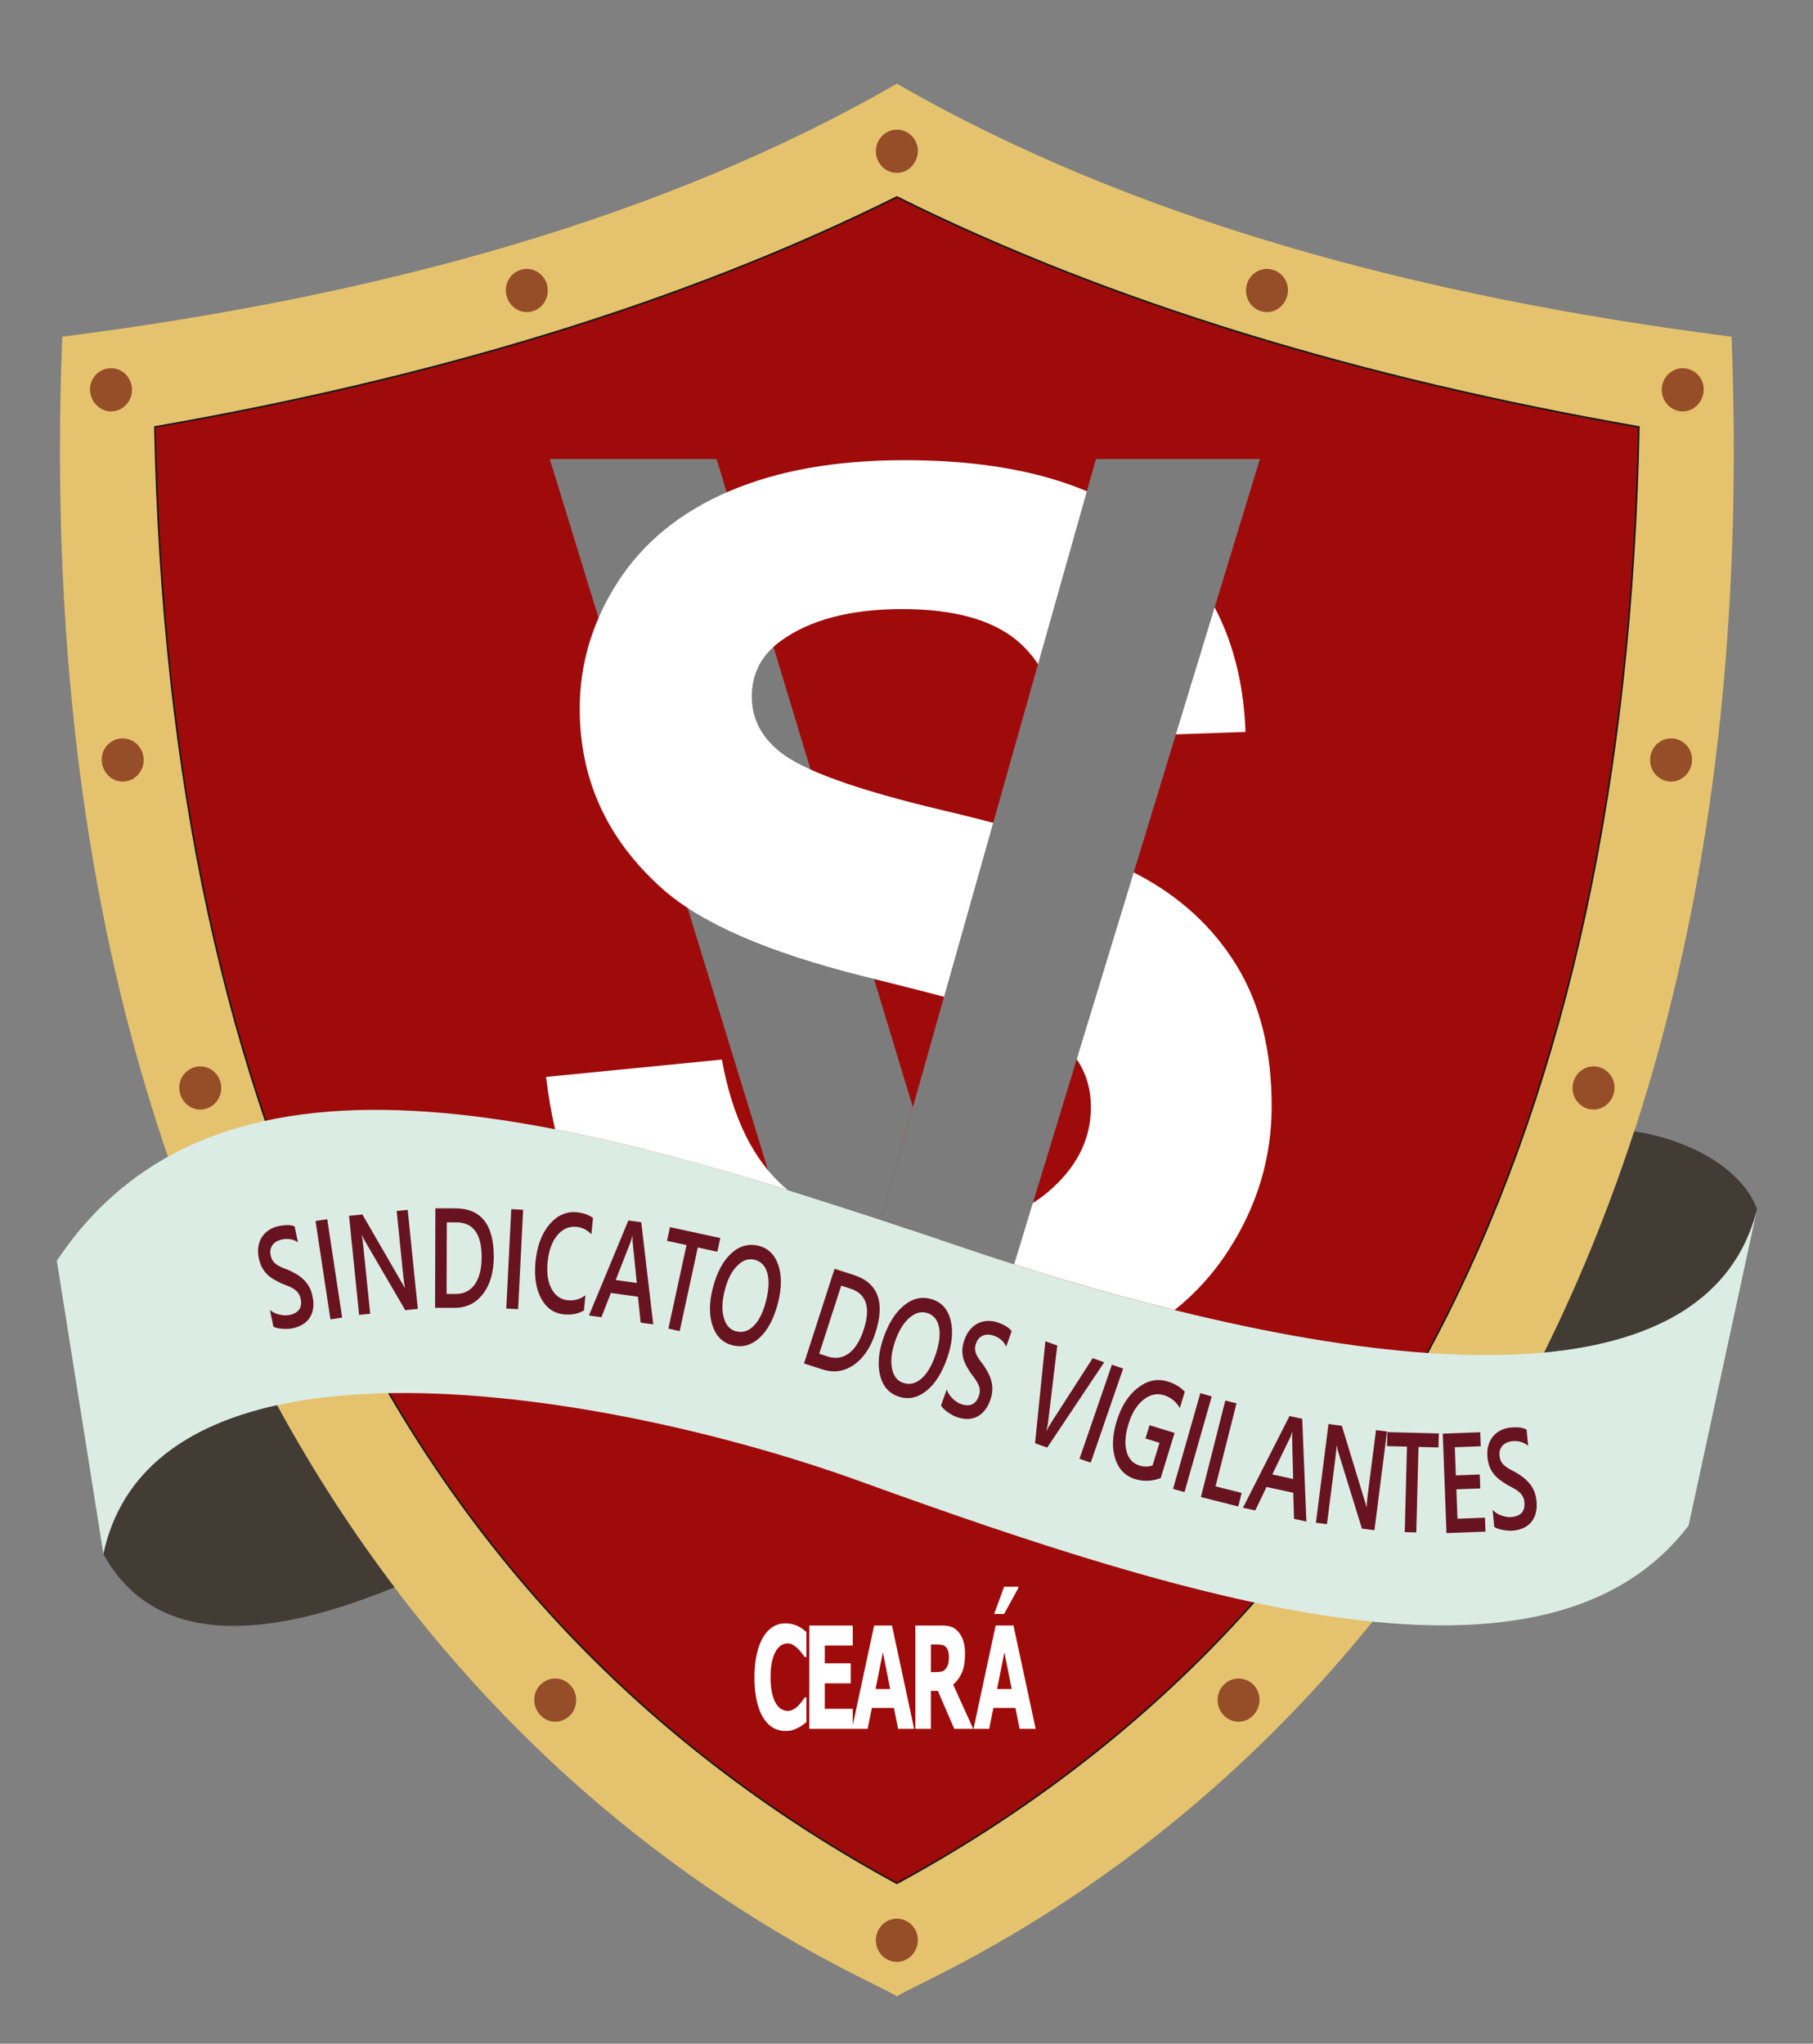
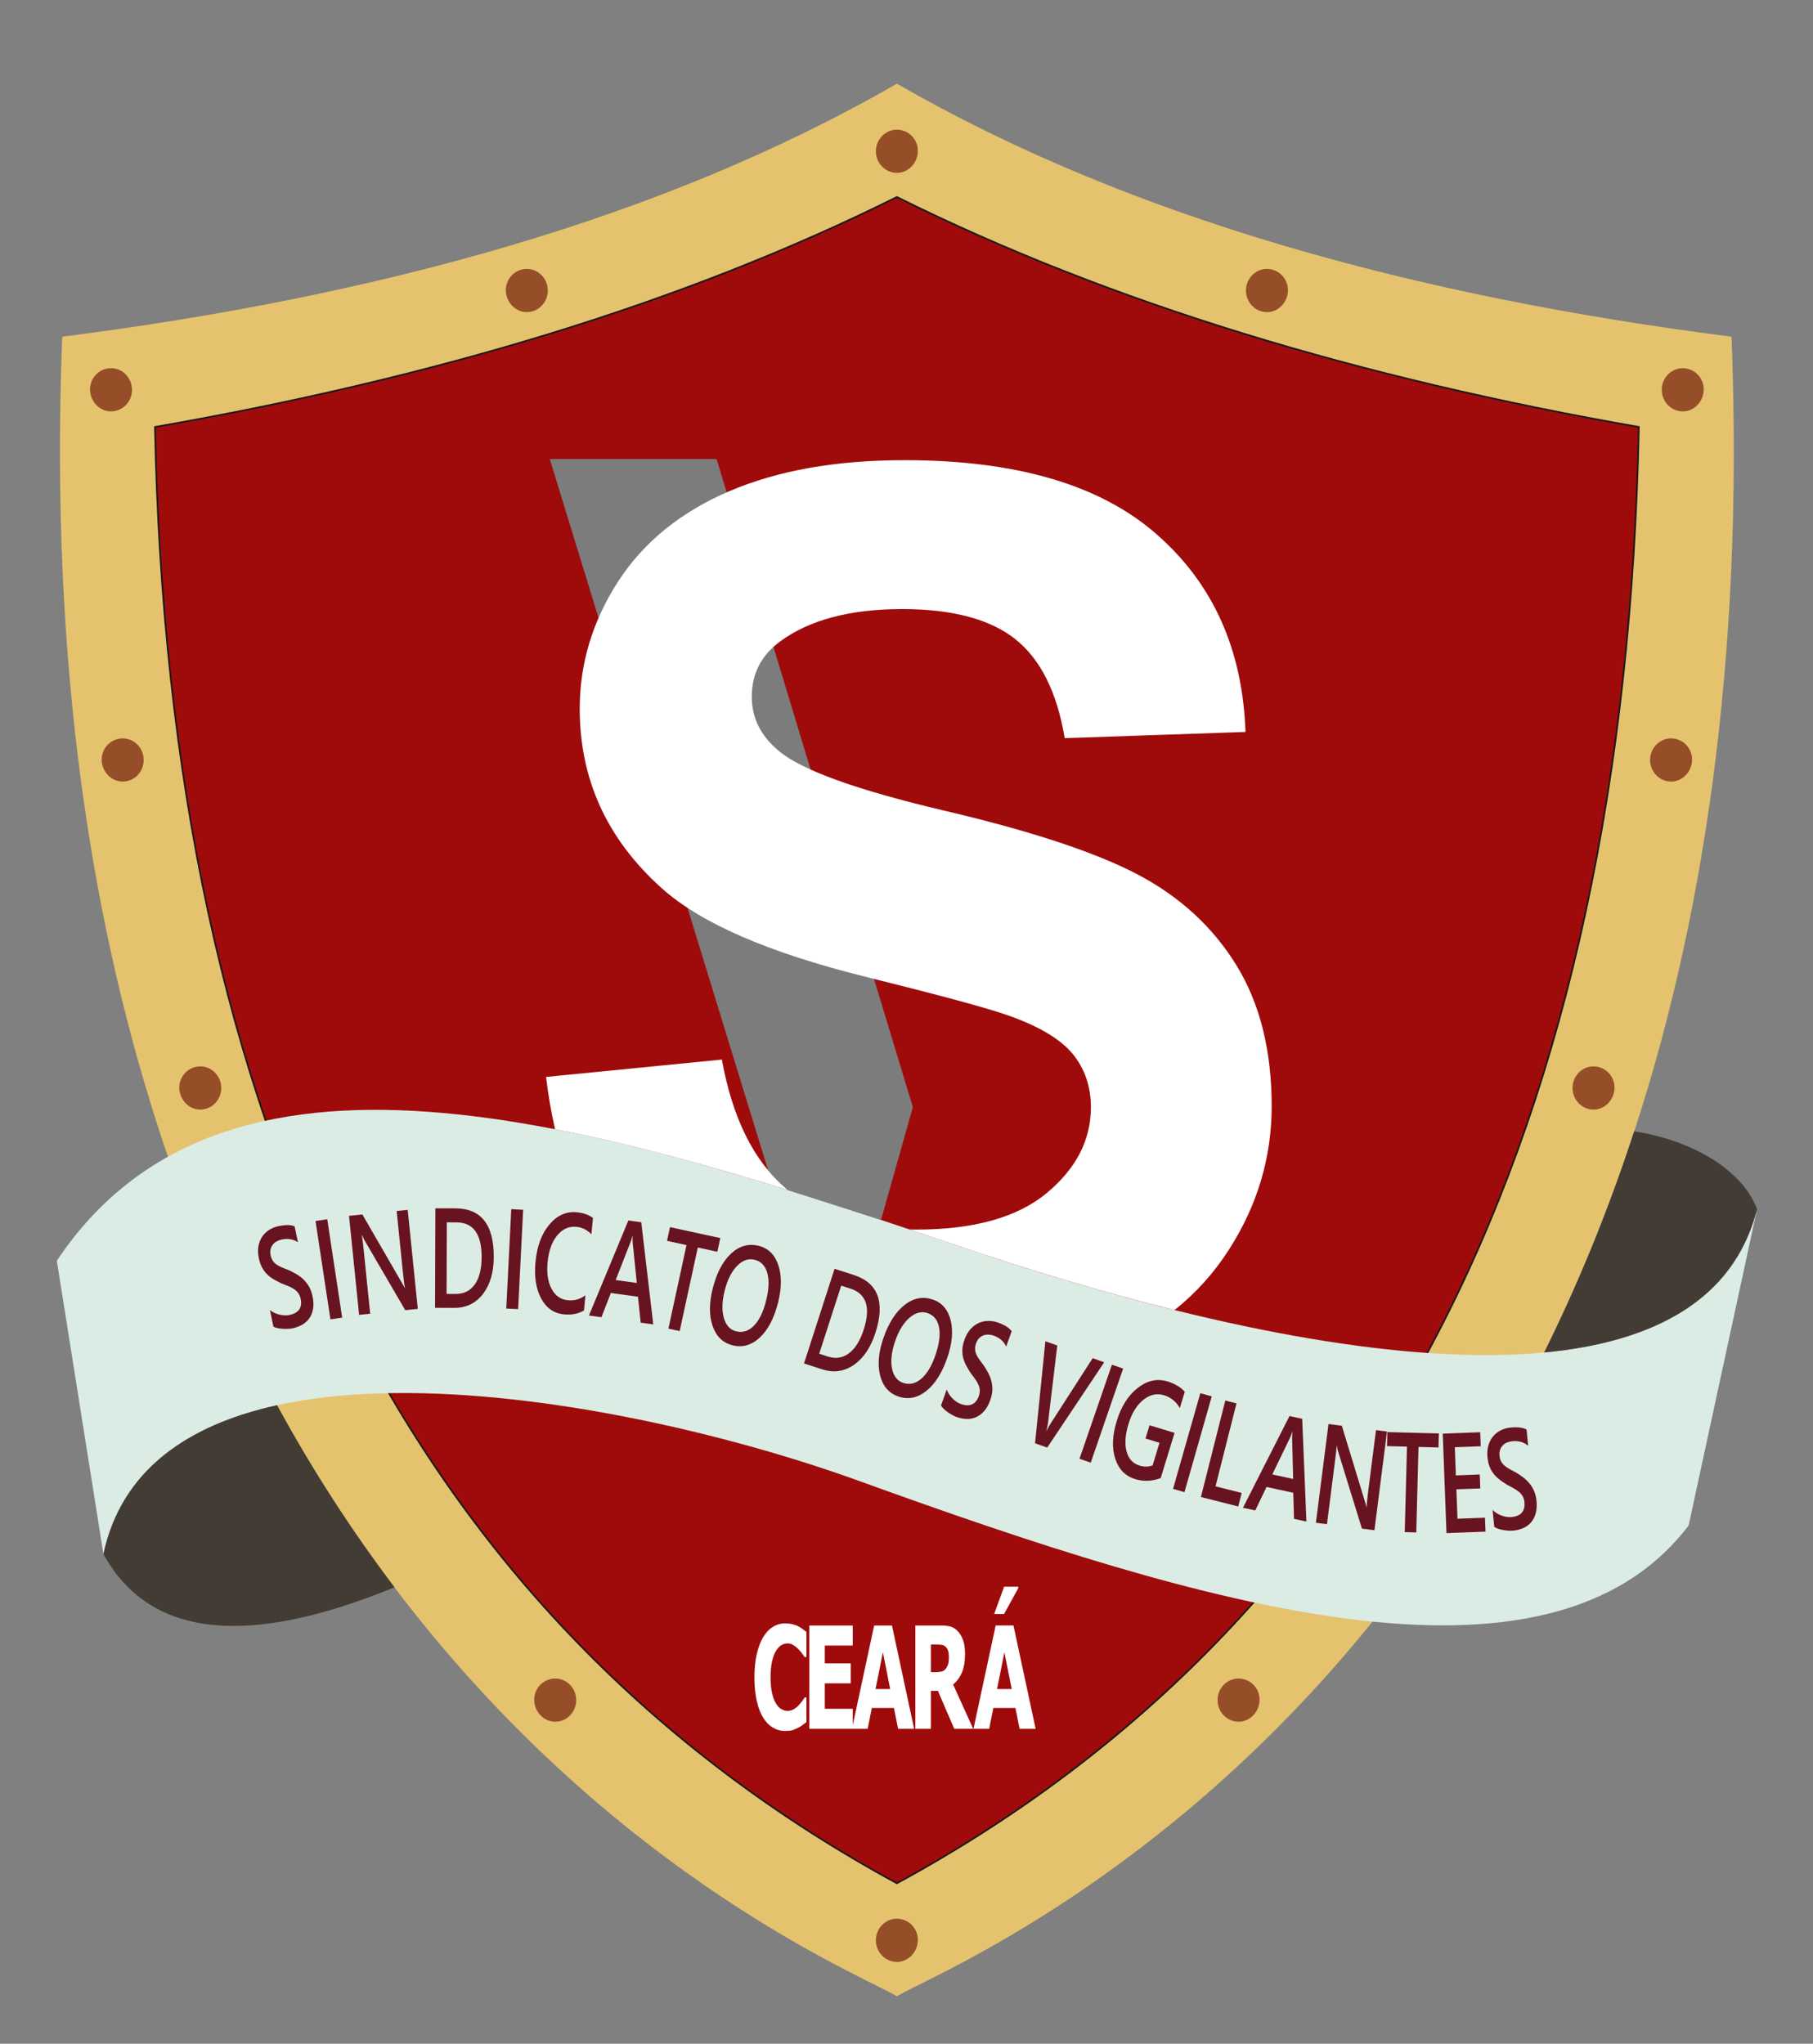
<svg xmlns="http://www.w3.org/2000/svg" version="1.1" id="svg2367" width="408" height="460" viewBox="0 0 408 460">
  <rect x="0" y="0" width="408" height="460" fill="#808080" stroke="none" />
  <defs id="defs2371" />
  <g id="g2375" transform="matrix(1.333,0,0,1.333,0,3.3396326e-5)">
    <g id="g2377">
      <path d="m 151.414,33.11 c -36.117,17.969 -78.254,30.629 -125.398,38.867 2.371,118.524 43.047,201.426 125.398,246.18 82.356,-44.754 123.032,-127.656 125.403,-246.18 -47.149,-8.238 -89.282,-20.898 -125.403,-38.867 z" style="fill:#9f0b0b;fill-opacity:1;fill-rule:evenodd;stroke:#1b1918;stroke-width:0.567;stroke-linecap:butt;stroke-linejoin:miter;stroke-miterlimit:4;stroke-dasharray:none;stroke-opacity:1" id="path2379" />
      <path d="m 151.414,337.083 c -8.207,-5.407 -149.59,-58.571 -140.906,-280.231 53.465,-6.812 101.582,-20.062 140.906,-42.719 39.328,22.657 87.446,35.907 140.907,42.719 8.687,221.66 -132.696,274.824 -140.907,280.231 z m 0,-303.973 c -36.117,17.969 -78.254,30.629 -125.398,38.867 2.371,118.524 43.047,201.426 125.398,246.18 82.356,-44.754 123.032,-127.656 125.403,-246.18 -47.149,-8.238 -89.282,-20.898 -125.403,-38.867 z" style="fill:#e5c36e;fill-opacity:1;fill-rule:evenodd;stroke:none" id="path2381" />
      <path d="m 151.41,323.973 c 1.957,0 3.582,1.625 3.547,3.649 -0.039,2.023 -1.66,3.668 -3.547,3.648 h -0.054 c -1.93,-0.031 -3.489,-1.652 -3.489,-3.648 0,-2.008 1.579,-3.637 3.524,-3.649 z M 33.809,180.059 c -1.957,0 -3.582,1.625 -3.543,3.645 0.039,2.023 1.656,3.668 3.543,3.648 h 0.055 c 1.933,-0.031 3.488,-1.652 3.488,-3.648 0,-2.004 -1.574,-3.633 -3.524,-3.645 z m -13.098,-55.383 c -1.957,0 -3.578,1.625 -3.543,3.649 0.039,2.019 1.66,3.664 3.543,3.644 h 0.059 c 1.929,-0.031 3.488,-1.652 3.488,-3.644 0,-2.008 -1.578,-3.637 -3.523,-3.649 z m -1.969,-62.504 c -1.957,0 -3.582,1.625 -3.543,3.649 0.039,2.019 1.657,3.664 3.543,3.644 h 0.059 c 1.93,-0.031 3.484,-1.652 3.484,-3.644 0,-2.008 -1.574,-3.637 -3.519,-3.649 z m 70.196,-16.765 c -1.957,0 -3.582,1.625 -3.543,3.648 0.039,2.02 1.656,3.664 3.543,3.645 h 0.054 c 1.934,-0.031 3.489,-1.653 3.489,-3.645 0,-2.008 -1.575,-3.636 -3.524,-3.648 z M 269.024,180.059 c 1.957,0 3.582,1.625 3.543,3.645 -0.039,2.023 -1.661,3.668 -3.543,3.648 h -0.059 c -1.93,-0.031 -3.484,-1.652 -3.484,-3.648 0,-2.004 1.574,-3.633 3.519,-3.645 z m 13.093,-55.383 c 1.957,0 3.582,1.625 3.543,3.649 -0.039,2.019 -1.656,3.664 -3.543,3.644 h -0.054 c -1.934,-0.031 -3.489,-1.652 -3.489,-3.644 0,-2.008 1.575,-3.637 3.524,-3.649 z m 1.969,-62.504 c 1.957,0 3.582,1.625 3.543,3.649 -0.035,2.019 -1.656,3.664 -3.543,3.644 h -0.055 c -1.929,-0.031 -3.488,-1.652 -3.488,-3.644 0,-2.008 1.574,-3.637 3.524,-3.649 z m -70.195,-16.765 c 1.957,0 3.582,1.625 3.547,3.648 -0.039,2.02 -1.66,3.664 -3.547,3.645 h -0.055 c -1.93,-0.031 -3.488,-1.653 -3.488,-3.645 0,-2.008 1.578,-3.636 3.523,-3.648 z m -62.477,-23.512 c 1.957,0 3.582,1.625 3.543,3.649 -0.035,2.019 -1.656,3.664 -3.543,3.644 h -0.054 c -1.93,-0.031 -3.489,-1.652 -3.489,-3.644 0,-2.008 1.575,-3.637 3.524,-3.649 z M 93.735,283.419 c -1.961,0 -3.582,1.625 -3.547,3.648 0.039,2.02 1.66,3.664 3.547,3.648 l 0.054,-0.004 c 1.93,-0.031 3.489,-1.648 3.489,-3.644 0,-2.008 -1.579,-3.637 -3.524,-3.648 z m 115.363,0 c 1.957,0 3.582,1.625 3.543,3.648 -0.039,2.02 -1.656,3.664 -3.543,3.648 l -0.055,-0.004 c -1.933,-0.031 -3.488,-1.648 -3.488,-3.644 0,-2.008 1.574,-3.637 3.523,-3.648 z" style="fill:#964e29;fill-opacity:1;fill-rule:evenodd;stroke:none" id="path2383" />
      <path d="m 296.629,204.172 c -9.203,36.395 -73.105,27.266 -135.488,5.993 -63.027,-21.489 -123.555,-39.262 -151.547,2.711 l 7.867,49.535 c 8.754,-41.024 86.086,-27.387 127.637,-12.328 57.769,20.937 116.199,38.656 139.98,7.507 z" style="fill:#dbece5;fill-opacity:1;fill-rule:evenodd;stroke:none" id="path2385" />
      <path d="m 17.461,262.411 c 7.688,14 24.043,15.902 49.145,5.605 -6.895,-9.101 -13.594,-19.308 -19.828,-30.742 -15.086,3.32 -26.293,10.965 -29.317,25.137 z m 278.578,-56.219 c 0.199,-0.664 0.399,-1.336 0.59,-2.02 -2.551,-6.898 -11.457,-11.746 -20.746,-13.144 -4.441,13.613 -9.582,26.027 -15.191,37.34 17.906,-1.692 30.871,-8.383 35.347,-22.176 z" style="fill:#433c35;fill-opacity:1;fill-rule:evenodd;stroke:none" id="path2387" />
      <path d="m 46.16,224.004 -0.593,-2.808 c 0.226,0.191 0.476,0.355 0.757,0.484 0.286,0.129 0.575,0.235 0.875,0.301 0.297,0.066 0.59,0.106 0.879,0.117 0.286,0.012 0.543,-0.008 0.774,-0.058 0.801,-0.168 1.359,-0.489 1.672,-0.95 0.308,-0.468 0.386,-1.066 0.234,-1.789 -0.082,-0.39 -0.223,-0.714 -0.414,-0.972 -0.188,-0.262 -0.426,-0.485 -0.715,-0.668 -0.285,-0.192 -0.609,-0.36 -0.973,-0.504 -0.367,-0.153 -0.753,-0.309 -1.168,-0.469 -0.453,-0.215 -0.878,-0.437 -1.281,-0.672 -0.398,-0.234 -0.765,-0.512 -1.093,-0.828 -0.329,-0.32 -0.61,-0.695 -0.852,-1.133 -0.242,-0.433 -0.43,-0.965 -0.563,-1.594 -0.164,-0.769 -0.183,-1.468 -0.058,-2.085 0.117,-0.625 0.34,-1.161 0.66,-1.618 0.32,-0.453 0.711,-0.828 1.184,-1.117 0.468,-0.285 0.968,-0.484 1.496,-0.597 1.203,-0.258 2.121,-0.247 2.754,0.027 l 0.57,2.691 c -0.793,-0.531 -1.703,-0.687 -2.731,-0.468 -0.281,0.058 -0.554,0.152 -0.82,0.293 -0.266,0.132 -0.488,0.316 -0.672,0.539 -0.183,0.218 -0.316,0.484 -0.398,0.789 -0.078,0.304 -0.078,0.652 0.004,1.039 0.078,0.367 0.199,0.675 0.363,0.918 0.16,0.246 0.371,0.457 0.625,0.636 0.254,0.18 0.551,0.34 0.891,0.485 0.339,0.148 0.73,0.301 1.175,0.465 0.461,0.214 0.907,0.445 1.332,0.699 0.426,0.254 0.813,0.551 1.168,0.887 0.356,0.343 0.664,0.738 0.922,1.191 0.262,0.453 0.461,0.988 0.59,1.605 0.18,0.832 0.211,1.563 0.098,2.184 -0.114,0.625 -0.332,1.16 -0.653,1.602 -0.324,0.441 -0.726,0.8 -1.211,1.07 -0.484,0.273 -1.011,0.465 -1.589,0.59 -0.196,0.039 -0.434,0.07 -0.727,0.086 -0.285,0.019 -0.586,0.019 -0.898,0 -0.309,-0.016 -0.61,-0.055 -0.895,-0.114 -0.289,-0.058 -0.523,-0.144 -0.719,-0.254 z m 11.606,-1.523 -1.981,0.301 -2.519,-16.613 1.98,-0.301 z m 12.769,-1.473 -2.121,0.215 -6.832,-11.719 c -0.176,-0.296 -0.324,-0.609 -0.449,-0.933 l -0.051,0.004 c 0.082,0.355 0.18,1.117 0.297,2.293 l 1.117,10.957 -1.871,0.191 -1.703,-16.719 2.258,-0.23 6.617,11.445 c 0.277,0.477 0.457,0.805 0.543,0.985 l 0.035,-0.004 c -0.101,-0.438 -0.207,-1.188 -0.312,-2.242 l -1.098,-10.77 1.867,-0.191 z m 2.911,-0.183 0.054,-16.801 3.387,0.008 c 4.332,0.015 6.492,2.75 6.473,8.215 -0.008,2.59 -0.614,4.672 -1.825,6.246 -1.207,1.566 -2.82,2.351 -4.836,2.344 z m 1.988,-14.43 -0.039,12.082 1.554,0.004 c 1.372,0.008 2.438,-0.531 3.207,-1.605 0.762,-1.079 1.149,-2.602 1.153,-4.567 0.015,-3.93 -1.399,-5.898 -4.246,-5.906 z m 12.039,14.656 -2.004,-0.097 0.844,-16.785 2.004,0.101 z m 11.113,0.223 c -0.945,0.566 -2.074,0.785 -3.379,0.656 -1.699,-0.164 -2.984,-1.062 -3.855,-2.691 -0.871,-1.633 -1.188,-3.695 -0.946,-6.184 0.262,-2.672 1.047,-4.777 2.36,-6.312 1.308,-1.539 2.844,-2.223 4.598,-2.051 1.132,0.109 2.046,0.434 2.746,0.965 l -0.27,2.754 c -0.723,-0.746 -1.559,-1.164 -2.512,-1.258 -1.265,-0.125 -2.347,0.351 -3.246,1.434 -0.898,1.082 -1.445,2.593 -1.633,4.527 -0.179,1.844 0.043,3.347 0.672,4.512 0.629,1.168 1.539,1.804 2.735,1.921 1.101,0.11 2.097,-0.171 2.98,-0.839 z m 11.699,2.352 -2.121,-0.293 -0.461,-4.379 -4.574,-0.633 -1.594,4.094 -2.109,-0.289 6.656,-16.043 2.176,0.296 z m -2.781,-7 -0.695,-6.864 c -0.02,-0.218 -0.028,-0.578 -0.012,-1.062 l -0.035,-0.004 c -0.106,0.433 -0.211,0.773 -0.305,1.019 l -2.515,6.418 z m 13.598,-5.266 -3.297,-0.715 -3.059,14.109 -1.906,-0.414 3.059,-14.109 -3.293,-0.711 0.504,-2.316 8.496,1.843 z m 2.566,15.797 c -1.64,-0.414 -2.762,-1.508 -3.367,-3.281 -0.602,-1.77 -0.594,-3.875 0.023,-6.317 0.661,-2.621 1.692,-4.582 3.094,-5.887 1.399,-1.304 2.965,-1.742 4.688,-1.308 1.601,0.406 2.695,1.492 3.293,3.25 0.593,1.762 0.578,3.867 -0.039,6.316 -0.672,2.657 -1.704,4.633 -3.094,5.926 -1.391,1.289 -2.922,1.723 -4.598,1.301 z m 3.742,-14.438 c -1.043,-0.265 -2.031,0.075 -2.968,1.024 -0.934,0.949 -1.633,2.332 -2.09,4.148 -0.461,1.813 -0.508,3.352 -0.153,4.617 0.356,1.266 1.047,2.032 2.075,2.289 1.09,0.278 2.086,-0.035 2.98,-0.925 0.895,-0.895 1.586,-2.289 2.063,-4.184 0.492,-1.945 0.566,-3.527 0.222,-4.742 -0.343,-1.211 -1.051,-1.957 -2.129,-2.227 z m 8.325,17.504 5.16,-15.988 3.226,1.039 c 4.121,1.332 5.348,4.594 3.668,9.793 -0.797,2.465 -2.008,4.266 -3.636,5.394 -1.629,1.129 -3.403,1.383 -5.325,0.762 z m 6.281,-13.14 -3.711,11.496 1.48,0.48 c 1.305,0.418 2.485,0.235 3.543,-0.558 1.055,-0.793 1.883,-2.125 2.489,-4 1.207,-3.739 0.461,-6.043 -2.25,-6.918 z m 9.644,18.714 c -1.597,-0.55 -2.625,-1.734 -3.078,-3.55 -0.453,-1.817 -0.269,-3.914 0.551,-6.293 0.879,-2.555 2.074,-4.426 3.578,-5.61 1.504,-1.179 3.098,-1.488 4.781,-0.906 1.559,0.535 2.559,1.707 3.008,3.512 0.442,1.808 0.254,3.902 -0.57,6.289 -0.891,2.594 -2.082,4.476 -3.578,5.648 -1.496,1.168 -3.059,1.473 -4.692,0.91 z m 4.942,-14.074 c -1.016,-0.351 -2.031,-0.094 -3.043,0.77 -1.012,0.871 -1.824,2.187 -2.434,3.961 -0.609,1.765 -0.785,3.297 -0.539,4.586 0.25,1.293 0.875,2.113 1.875,2.457 1.063,0.367 2.082,0.14 3.047,-0.672 0.969,-0.817 1.773,-2.149 2.41,-3.996 0.653,-1.899 0.86,-3.469 0.617,-4.707 -0.242,-1.235 -0.882,-2.039 -1.933,-2.399 z m 2.265,15.594 0.965,-2.707 c 0.094,0.285 0.223,0.555 0.395,0.812 0.172,0.262 0.363,0.5 0.586,0.715 0.215,0.215 0.445,0.403 0.683,0.563 0.239,0.16 0.469,0.281 0.692,0.359 0.769,0.274 1.41,0.297 1.922,0.067 0.507,-0.235 0.886,-0.704 1.136,-1.399 0.133,-0.379 0.188,-0.723 0.16,-1.043 -0.027,-0.324 -0.113,-0.64 -0.257,-0.945 -0.145,-0.313 -0.332,-0.625 -0.563,-0.942 -0.234,-0.32 -0.48,-0.656 -0.75,-1.011 -0.273,-0.422 -0.519,-0.836 -0.738,-1.246 -0.219,-0.407 -0.383,-0.836 -0.496,-1.278 -0.11,-0.441 -0.153,-0.914 -0.133,-1.41 0.023,-0.496 0.145,-1.047 0.359,-1.652 0.266,-0.742 0.618,-1.348 1.047,-1.809 0.426,-0.469 0.899,-0.808 1.41,-1.027 0.512,-0.219 1.039,-0.332 1.59,-0.328 0.551,0 1.082,0.093 1.59,0.273 1.16,0.414 1.934,0.902 2.328,1.469 l -0.926,2.594 c -0.394,-0.871 -1.089,-1.481 -2.074,-1.836 -0.273,-0.098 -0.555,-0.16 -0.855,-0.18 -0.297,-0.027 -0.578,0.012 -0.856,0.105 -0.269,0.09 -0.523,0.247 -0.75,0.461 -0.23,0.219 -0.41,0.516 -0.543,0.891 -0.129,0.352 -0.187,0.676 -0.175,0.969 0.011,0.297 0.078,0.582 0.199,0.871 0.121,0.285 0.289,0.578 0.504,0.879 0.211,0.305 0.464,0.64 0.757,1.015 0.282,0.422 0.536,0.856 0.766,1.293 0.231,0.438 0.402,0.895 0.527,1.368 0.125,0.48 0.18,0.976 0.161,1.5 -0.012,0.519 -0.125,1.078 -0.34,1.675 -0.285,0.801 -0.641,1.438 -1.063,1.907 -0.426,0.472 -0.89,0.812 -1.398,1.023 -0.508,0.207 -1.035,0.301 -1.59,0.277 -0.555,-0.023 -1.109,-0.136 -1.664,-0.336 -0.188,-0.066 -0.406,-0.167 -0.664,-0.304 -0.254,-0.137 -0.508,-0.293 -0.766,-0.473 -0.254,-0.176 -0.488,-0.367 -0.699,-0.566 -0.215,-0.203 -0.371,-0.399 -0.477,-0.594 z m 27.551,-7.297 -9.621,14.406 -2.055,-0.73 1.743,-17.223 2.007,0.719 -1.55,12.98 c -0.051,0.415 -0.145,0.883 -0.278,1.411 l 0.032,0.011 c 0.183,-0.41 0.421,-0.836 0.707,-1.281 l 7.07,-10.988 z m -2.273,16.949 -1.899,-0.652 5.473,-15.887 1.895,0.653 z m 11.812,2.606 c -1.449,0.551 -2.89,0.609 -4.328,0.168 -1.66,-0.508 -2.777,-1.656 -3.355,-3.453 -0.578,-1.793 -0.493,-3.907 0.254,-6.344 0.761,-2.485 1.949,-4.356 3.562,-5.606 1.613,-1.25 3.289,-1.613 5.02,-1.082 1.25,0.383 2.218,0.965 2.91,1.75 l -0.84,2.743 c -0.609,-1.082 -1.512,-1.809 -2.699,-2.172 -1.2,-0.368 -2.352,-0.102 -3.461,0.789 -1.11,0.894 -1.942,2.238 -2.492,4.031 -0.563,1.844 -0.676,3.398 -0.34,4.656 0.332,1.262 1.062,2.063 2.191,2.406 0.774,0.239 1.508,0.227 2.203,-0.023 l 1.168,-3.82 -2.367,-0.727 0.688,-2.238 4.222,1.289 z m 4.012,2.371 -1.93,-0.547 4.606,-16.164 1.926,0.551 z m 9.078,2.422 -6.305,-1.594 4.118,-16.293 1.89,0.48 -3.539,14.008 4.414,1.114 z m 11.504,2.543 -2.09,-0.453 -0.129,-4.403 -4.511,-0.98 -1.899,3.965 -2.082,-0.453 7.859,-15.489 2.145,0.465 z m -2.238,-7.188 -0.172,-6.898 c -0.004,-0.223 0.019,-0.578 0.07,-1.063 l -0.031,-0.004 c -0.141,0.422 -0.27,0.754 -0.383,0.993 l -3,6.207 z m 13.726,8.656 -2.113,-0.269 -4.004,-12.961 c -0.101,-0.328 -0.18,-0.664 -0.226,-1.008 l -0.051,-0.008 c 0,0.364 -0.078,1.129 -0.231,2.297 l -1.39,10.93 -1.868,-0.238 2.125,-16.668 2.25,0.285 3.856,12.644 c 0.164,0.524 0.266,0.887 0.309,1.078 l 0.035,0.008 c 0,-0.449 0.066,-1.203 0.199,-2.254 l 1.371,-10.742 1.859,0.238 z m 10.813,-13.972 -3.375,-0.09 -0.375,14.434 -1.949,-0.051 0.378,-14.434 -3.371,-0.086 0.063,-2.367 8.691,0.227 z m 7.937,14.211 -6.59,0.25 -0.628,-16.793 6.324,-0.238 0.09,2.367 -4.379,0.164 0.179,4.754 4.036,-0.153 0.085,2.356 -4.035,0.148 0.188,4.965 4.64,-0.172 z m 1.473,-0.813 -0.274,-2.855 c 0.204,0.215 0.434,0.406 0.7,0.566 0.265,0.164 0.543,0.297 0.832,0.399 0.289,0.101 0.578,0.172 0.863,0.218 0.281,0.039 0.539,0.051 0.773,0.028 0.817,-0.078 1.407,-0.332 1.77,-0.758 0.359,-0.426 0.504,-1.012 0.434,-1.75 -0.039,-0.399 -0.137,-0.734 -0.301,-1.012 -0.16,-0.281 -0.371,-0.531 -0.633,-0.746 -0.262,-0.219 -0.566,-0.422 -0.91,-0.609 -0.348,-0.192 -0.715,-0.391 -1.11,-0.598 -0.425,-0.266 -0.824,-0.535 -1.195,-0.812 -0.371,-0.278 -0.703,-0.594 -0.992,-0.946 -0.289,-0.355 -0.531,-0.761 -0.719,-1.219 -0.191,-0.46 -0.316,-1.011 -0.379,-1.648 -0.074,-0.785 -0.015,-1.48 0.176,-2.082 0.188,-0.605 0.473,-1.117 0.836,-1.531 0.371,-0.414 0.805,-0.742 1.305,-0.977 0.496,-0.23 1.015,-0.375 1.554,-0.426 1.223,-0.117 2.133,-0.003 2.731,0.34 l 0.265,2.739 c -0.726,-0.618 -1.617,-0.875 -2.66,-0.778 -0.285,0.031 -0.57,0.094 -0.847,0.199 -0.282,0.106 -0.52,0.262 -0.731,0.461 -0.207,0.196 -0.367,0.446 -0.484,0.739 -0.113,0.297 -0.152,0.64 -0.113,1.035 0.035,0.375 0.121,0.691 0.253,0.953 0.137,0.262 0.321,0.496 0.551,0.703 0.235,0.203 0.508,0.399 0.832,0.582 0.321,0.184 0.692,0.383 1.114,0.594 0.437,0.265 0.851,0.547 1.246,0.844 0.394,0.3 0.746,0.64 1.062,1.015 0.313,0.379 0.574,0.809 0.781,1.289 0.207,0.477 0.344,1.032 0.403,1.66 0.082,0.848 0.035,1.575 -0.149,2.18 -0.183,0.609 -0.461,1.113 -0.828,1.52 -0.371,0.402 -0.812,0.711 -1.324,0.925 -0.512,0.215 -1.063,0.348 -1.648,0.407 -0.196,0.019 -0.438,0.019 -0.731,0.004 -0.285,-0.016 -0.586,-0.047 -0.894,-0.102 -0.305,-0.051 -0.598,-0.121 -0.875,-0.211 -0.278,-0.094 -0.504,-0.207 -0.684,-0.34 z" style="fill:#681420;fill-opacity:1;fill-rule:evenodd;stroke:none" id="path2389" />
      <path d="M 130.449,200.137 92.813,77.504 h 28.16 l 33.137,109.446 -5.375,19.039 z" style="fill:#7c7c7d;fill-opacity:1;fill-rule:evenodd;stroke:none" id="path2391" />
      <path d="m 92.188,181.844 29.679,-2.933 c 1.789,9.883 5.368,17.109 10.805,21.758 0.094,0.082 0.192,0.16 0.289,0.242 -13.531,-4.196 -26.719,-7.805 -39.254,-10.235 -0.644,-2.808 -1.148,-5.754 -1.519,-8.832 z m 61.39,25.762 c 0.36,0.008 0.723,0.012 1.09,0.012 9.75,0 17.117,-2.063 22.063,-6.184 4.949,-4.121 7.437,-8.941 7.437,-14.457 0,-3.562 -1.051,-6.566 -3.121,-9.082 -2.07,-2.476 -5.719,-4.644 -10.91,-6.461 -3.543,-1.254 -11.609,-3.422 -24.238,-6.562 -16.243,-4.055 -27.645,-9.012 -34.203,-14.914 -9.227,-8.278 -13.825,-18.371 -13.825,-30.282 0,-7.648 2.176,-14.839 6.493,-21.511 4.347,-6.672 10.593,-11.735 18.765,-15.227 8.176,-3.492 17.996,-5.238 29.574,-5.238 18.836,0 33.043,4.156 42.551,12.504 9.543,8.343 14.524,19.453 15.016,33.386 l -30.52,1.047 c -1.301,-7.754 -4.07,-13.304 -8.316,-16.695 -4.242,-3.387 -10.629,-5.098 -19.117,-5.098 -8.77,0 -15.645,1.817 -20.594,5.45 -3.192,2.339 -4.805,5.449 -4.805,9.359 0,3.562 1.508,6.601 4.528,9.113 3.82,3.25 13.117,6.602 27.886,10.094 14.77,3.457 25.68,7.09 32.731,10.793 7.086,3.734 12.629,8.801 16.629,15.262 3.996,6.461 5.996,14.422 5.996,23.886 0,8.594 -2.383,16.66 -7.192,24.168 -2.523,3.942 -5.586,7.356 -9.199,10.231 -12.144,-3.016 -24.68,-6.781 -37.156,-11.035 -2.524,-0.86 -5.047,-1.715 -7.563,-2.559 z" style="fill:#ffffff;fill-opacity:1;fill-rule:evenodd;stroke:none" id="path2393" />
-       <path d="m 185.024,77.504 h 27.679 l -41.488,135.981 c -3.355,-1.066 -6.719,-2.176 -10.074,-3.32 -4.149,-1.414 -8.289,-2.813 -12.406,-4.176 z" style="fill:#7c7c7d;fill-opacity:1;fill-rule:evenodd;stroke:none" id="path2395" />
      <path d="m 132.551,292.274 c -0.758,0 -1.453,-0.191 -2.09,-0.574 -0.64,-0.383 -1.187,-0.957 -1.648,-1.715 -0.461,-0.758 -0.817,-1.707 -1.067,-2.84 -0.254,-1.137 -0.379,-2.449 -0.379,-3.937 0,-1.383 0.121,-2.641 0.36,-3.77 0.242,-1.125 0.594,-2.094 1.051,-2.898 0.445,-0.778 0.988,-1.375 1.64,-1.797 0.653,-0.422 1.363,-0.637 2.141,-0.637 0.426,0 0.808,0.043 1.156,0.125 0.34,0.082 0.66,0.188 0.949,0.32 0.305,0.153 0.578,0.317 0.828,0.5 0.25,0.184 0.465,0.352 0.653,0.512 v 4.234 h -0.301 c -0.129,-0.191 -0.289,-0.41 -0.48,-0.664 -0.196,-0.257 -0.415,-0.511 -0.661,-0.757 -0.25,-0.247 -0.519,-0.457 -0.812,-0.629 -0.289,-0.172 -0.602,-0.254 -0.93,-0.254 -0.371,0 -0.719,0.097 -1.051,0.297 -0.332,0.199 -0.64,0.531 -0.922,0.988 -0.269,0.449 -0.484,1.039 -0.652,1.769 -0.164,0.735 -0.25,1.629 -0.25,2.672 0,1.098 0.094,2.008 0.274,2.746 0.175,0.731 0.402,1.309 0.675,1.731 0.278,0.433 0.586,0.734 0.926,0.918 0.344,0.187 0.68,0.277 1.012,0.277 0.316,0 0.633,-0.078 0.945,-0.242 0.309,-0.16 0.598,-0.383 0.863,-0.66 0.219,-0.227 0.426,-0.461 0.618,-0.719 0.191,-0.254 0.347,-0.473 0.472,-0.66 h 0.274 v 4.168 c -0.254,0.195 -0.5,0.379 -0.731,0.551 -0.23,0.172 -0.476,0.32 -0.73,0.441 -0.332,0.164 -0.645,0.289 -0.934,0.379 -0.289,0.082 -0.691,0.125 -1.199,0.125 z m 42.289,-0.359 h -2.707 l -0.703,-3.528 h -3.727 l -0.707,3.528 h -2.648 l 3.742,-17.446 h 3.008 z m -4.039,-6.719 -1.238,-6.203 -1.235,6.203 z m 1.109,-17.281 v 0.238 l -2.398,4.371 h -1.676 l 1.684,-4.609 z m -11.714,11.882 c 0,-0.433 -0.051,-0.804 -0.153,-1.113 -0.105,-0.312 -0.281,-0.555 -0.531,-0.734 -0.176,-0.121 -0.379,-0.199 -0.609,-0.227 -0.235,-0.027 -0.508,-0.039 -0.817,-0.039 h -0.933 v 4.656 h 0.796 c 0.411,0 0.754,-0.035 1.032,-0.105 0.277,-0.07 0.511,-0.227 0.699,-0.477 0.18,-0.238 0.308,-0.504 0.394,-0.793 0.079,-0.293 0.122,-0.683 0.122,-1.168 z m 4.101,12.118 h -3.199 l -2.758,-6.407 h -1.187 v 6.407 h -2.622 v -17.446 h 4.383 c 0.602,0 1.114,0.059 1.543,0.176 0.434,0.113 0.836,0.371 1.215,0.758 0.379,0.394 0.684,0.898 0.906,1.516 0.227,0.621 0.34,1.402 0.34,2.335 0,1.29 -0.172,2.336 -0.519,3.149 -0.348,0.812 -0.844,1.488 -1.489,2.027 z m -9.973,0 h -2.703 l -0.707,-3.528 h -3.726 l -0.707,3.528 h -9.856 v -17.446 h 7.336 v 3.383 h -4.715 v 3 h 4.383 v 3.383 h -4.383 v 4.297 h 4.715 v 2.789 l 3.613,-16.852 h 3.012 z m -4.039,-6.719 -1.234,-6.203 -1.238,6.203 z" style="fill:#ffffff;fill-opacity:1;fill-rule:evenodd;stroke:none" id="path2397" />
    </g>
  </g>
</svg>